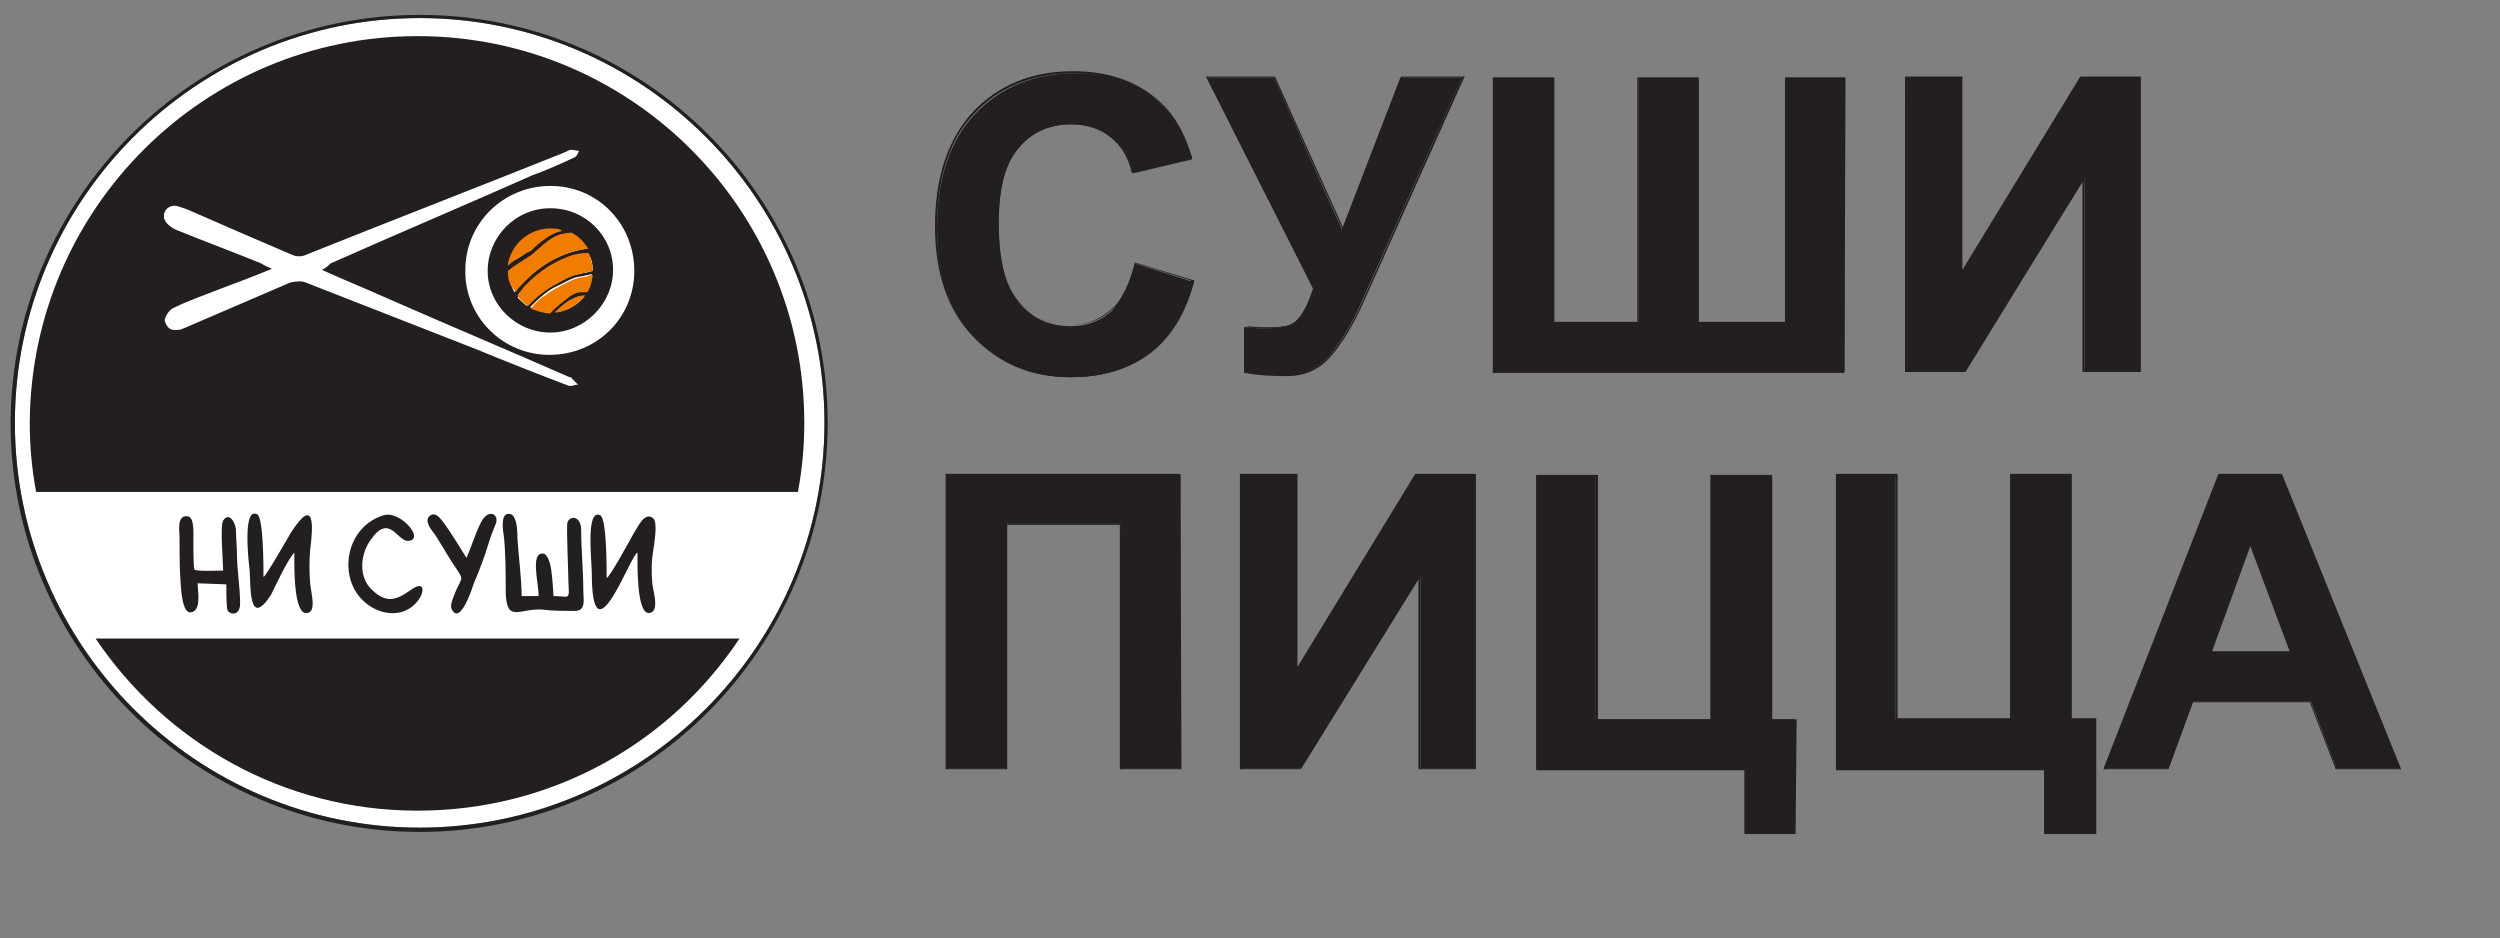
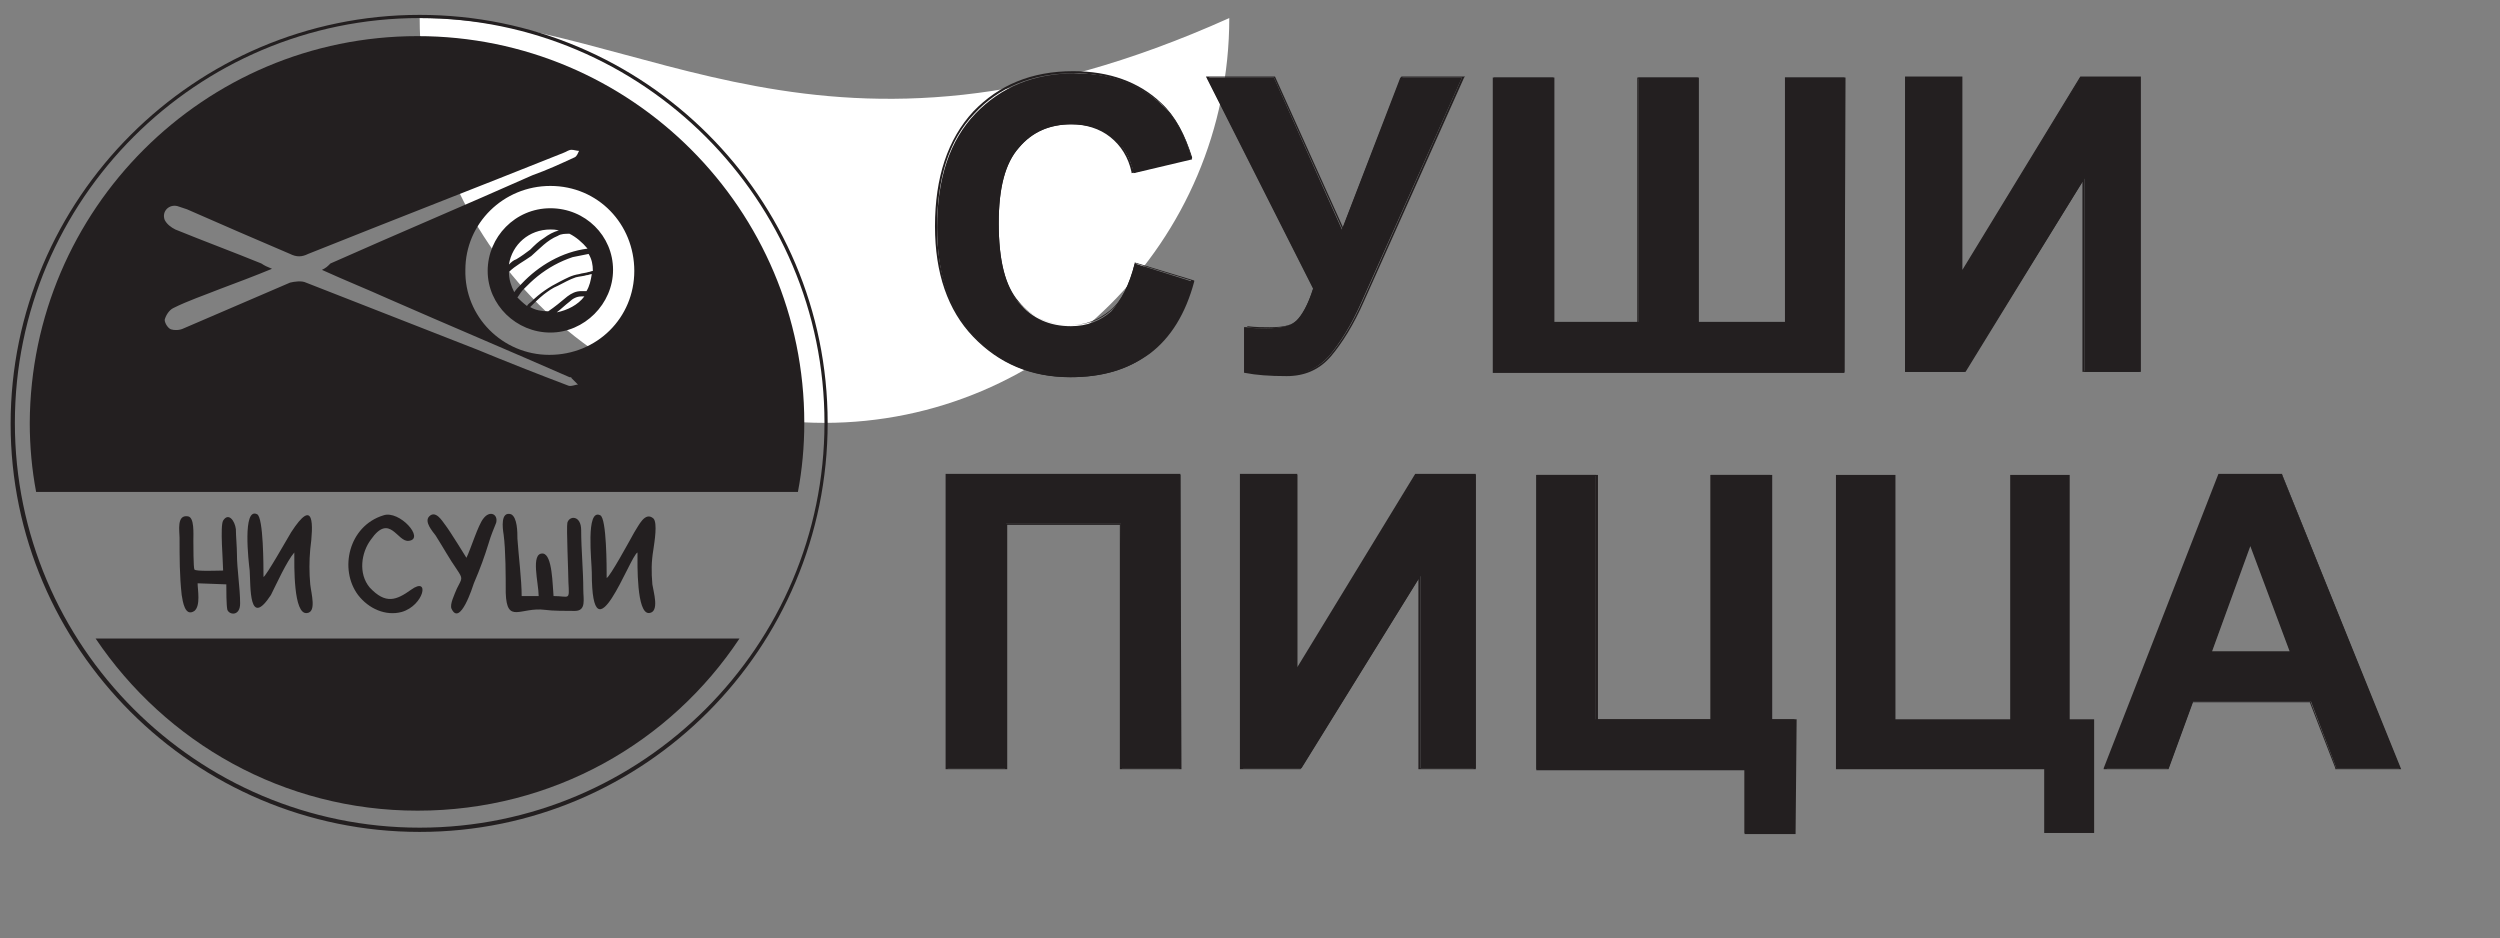
<svg xmlns="http://www.w3.org/2000/svg" version="1.1" id="Layer_1" x="0px" y="0px" viewBox="0 0 235.3 88.3" style="enable-background:new 0 0 235.3 88.3;" xml:space="preserve">
  <rect x="0" y="0" width="235.3" height="88.3" fill="#808080" stroke="none" />
  <style type="text/css">
	.st0{fill:#FFFFFF;}
	.st1{fill-rule:evenodd;clip-rule:evenodd;fill:#231F20;}
	.st2{fill:#231F20;}
	.st3{fill-rule:evenodd;clip-rule:evenodd;fill:#F07C00;}
</style>
  <g>
    <g>
-       <path class="st0" d="M39.5,1.7c-21,0-38.1,17.1-38.1,38.1c0,21,17.1,38.1,38.1,38.1s38.1-17.1,38.1-38.1    C77.6,18.8,60.5,1.7,39.5,1.7z" />
+       <path class="st0" d="M39.5,1.7c0,21,17.1,38.1,38.1,38.1s38.1-17.1,38.1-38.1    C77.6,18.8,60.5,1.7,39.5,1.7z" />
    </g>
    <g>
      <g>
        <path class="st1" d="M106.8,24.8l5.4,1.7c-0.8,3-2.2,5.3-4.1,6.8c-1.9,1.5-4.4,2.2-7.3,2.2c-3.7,0-6.7-1.3-9.1-3.8     c-2.4-2.5-3.5-5.9-3.5-10.3c0-4.6,1.2-8.2,3.6-10.7c2.4-2.5,5.5-3.8,9.4-3.8c3.4,0,6.1,1,8.2,3c1.3,1.2,2.2,2.9,2.8,5.1l-5.5,1.3     c-0.3-1.4-1-2.6-2-3.4c-1-0.8-2.3-1.2-3.8-1.2c-2.1,0-3.7,0.7-5,2.2c-1.3,1.5-1.9,3.8-1.9,7.1c0,3.5,0.6,6,1.9,7.5     c1.3,1.5,2.9,2.2,4.9,2.2c1.5,0,2.8-0.5,3.8-1.4C105.5,28.3,106.3,26.8,106.8,24.8L106.8,24.8z M106.8,24.8" />
      </g>
      <g>
        <path class="st2" d="M100.7,35.5c-3.7,0-6.7-1.3-9.1-3.8c-2.4-2.5-3.6-6-3.6-10.4c0-4.6,1.2-8.2,3.6-10.8C94,8,97.1,6.7,101,6.7     c3.4,0,6.2,1,8.3,3c1.3,1.2,2.2,2.9,2.9,5.1l0,0.1l-5.7,1.4l0-0.1c-0.3-1.4-1-2.5-2-3.3c-1-0.8-2.3-1.2-3.7-1.2     c-2,0-3.7,0.7-4.9,2.2c-1.3,1.4-1.9,3.8-1.9,7.1c0,3.5,0.6,5.9,1.9,7.4c1.2,1.5,2.9,2.2,4.8,2.2c1.5,0,2.7-0.5,3.8-1.4     c1.1-0.9,1.8-2.4,2.3-4.4l0-0.1l5.6,1.7l0,0.1c-0.8,3-2.2,5.3-4.2,6.8C106.1,34.8,103.7,35.5,100.7,35.5z M101,6.9     c-3.8,0-7,1.3-9.3,3.8c-2.4,2.5-3.5,6.1-3.5,10.7c0,4.3,1.2,7.8,3.5,10.2c2.3,2.5,5.4,3.7,9,3.7c2.9,0,5.4-0.7,7.3-2.2     c1.9-1.5,3.3-3.7,4.1-6.7l-5.2-1.6c-0.5,2-1.2,3.5-2.3,4.4c-1.1,1-2.4,1.4-3.9,1.4c-2,0-3.7-0.8-5-2.3c-1.3-1.5-1.9-4-1.9-7.5     c0-3.3,0.7-5.7,1.9-7.2c1.3-1.5,3-2.2,5.1-2.2c1.5,0,2.8,0.4,3.8,1.3c1,0.8,1.7,2,2.1,3.4l5.4-1.3c-0.6-2.2-1.6-3.8-2.8-5     C107.1,7.9,104.4,6.9,101,6.9z" />
      </g>
      <g>
        <path class="st1" d="M113.6,7.3l6.3,0l6.4,14.3l5.5-14.3l5.8,0l-9.4,21c-1,2.3-2.1,4-3.1,5.2c-1.1,1.2-2.4,1.8-4.1,1.8     c-1.6,0-2.9-0.1-3.9-0.3l0-4.2c0.8,0.1,1.5,0.1,2.1,0.1c1.3,0,2.2-0.2,2.8-0.7c0.6-0.5,1.1-1.5,1.6-3.1L113.6,7.3z M113.6,7.3" />
      </g>
      <g>
        <path class="st2" d="M121.1,35.4c-1.6,0-2.9-0.1-3.9-0.3l-0.1,0v-4.3l0.1,0c0.8,0.1,1.5,0.1,2.1,0.1c1.3,0,2.2-0.2,2.7-0.7     c0.5-0.5,1.1-1.5,1.6-3L113.5,7.2l6.5,0l6.4,14.2l5.5-14.2l6,0l-0.1,0.1l-9.4,21c-1,2.3-2.1,4-3.1,5.2     C124.2,34.8,122.8,35.4,121.1,35.4z M117.4,34.9c0.9,0.2,2.2,0.3,3.8,0.3c1.6,0,3-0.6,4-1.8c1-1.2,2.1-2.9,3.1-5.2l9.3-20.9     l-5.6,0l-5.6,14.4l-6.5-14.4l-6.1,0l10.1,19.7l0,0c-0.5,1.6-1.1,2.6-1.6,3.1c-0.6,0.5-1.5,0.7-2.8,0.7c-0.6,0-1.3,0-2.1-0.1V34.9     z" />
      </g>
      <g>
        <path class="st1" d="M140.6,7.3l5.6,0l0,23l8,0l0-23l5.6,0l0,23l8.2,0v-23l5.6,0l0,27.7l-33,0L140.6,7.3z M140.6,7.3" />
      </g>
      <g>
        <path class="st2" d="M173.6,35.1L173.6,35.1l-33.1,0l0-27.8l5.8,0l0,23l7.8,0l0-23l5.8,0l0,23l8.1,0v-23l5.7,0v0.1L173.6,35.1z      M140.6,34.9l32.8,0l0-27.5l-5.4,0v23l-8.4,0l0-23l-5.4,0v23l-8.1,0l0-23l-5.4,0V34.9z" />
      </g>
      <g>
        <path class="st1" d="M179.4,7.3l5.2,0l0,18.4l11.2-18.4l5.6,0V35h-5.2V16.8L184.9,35l-5.6,0L179.4,7.3z M179.4,7.3" />
      </g>
      <g>
        <path class="st2" d="M201.4,35l-5.4,0V17.1L185,35h-5.7V7.2l5.4,0v18.2l11.1-18.2l5.7,0V35z M196.2,34.9h5V7.4l-5.4,0L184.5,26     V7.4l-5,0v27.5l5.4,0l11.3-18.3V34.9z" />
      </g>
    </g>
    <g>
      <g>
        <path class="st1" d="M89.1,44.7l22,0l0,27.6h-5.6l0-23l-10.8,0l0,23l-5.6,0L89.1,44.7z M89.1,44.7" />
      </g>
      <g>
        <path class="st2" d="M111.2,72.4l-5.8,0l0-23l-10.6,0l0,23H89l0-27.8l22.1,0L111.2,72.4z M105.6,72.3h5.4l0-27.5l-21.8,0l0,27.5     l5.4,0l0-23l10.9,0L105.6,72.3z" />
      </g>
      <g>
        <path class="st1" d="M116.9,44.7l5.2,0v18.4l11.2-18.4h5.6l0,27.6l-5.2,0V54.2l-11.2,18.1h-5.6L116.9,44.7z M116.9,44.7" />
      </g>
      <g>
        <path class="st2" d="M138.9,72.4h-5.4l0-17.9l-11.1,17.9h-5.7l0-27.8h5.4l0,18.2l11.1-18.2l5.7,0L138.9,72.4z M133.7,72.3l5,0     l0-27.5h-5.4L122,63.4l0-18.6l-5,0l0,27.5h5.4L133.7,54L133.7,72.3z" />
      </g>
      <g>
        <path class="st1" d="M144.6,44.7h5.6v23l10.8,0v-23l5.6,0v23h2.3v10.7l-4.7,0v-6l-19.6,0V44.7z M144.6,44.7" />
      </g>
      <g>
        <path class="st2" d="M169,78.5h-4.8v-6l-19.6,0l0-27.8l5.8,0l0,23h10.6v-23h5.8l0,23h2.3L169,78.5z M164.3,78.3h4.5V67.8h-2.3     l0-23h-5.4l0,23h-10.9l0-23h-5.4l0,27.5l19.6,0V78.3z" />
      </g>
      <g>
        <path class="st1" d="M172.8,44.7l5.6,0l0,23h10.8v-23l5.6,0l0,23h2.3v10.7h-4.7v-6l-19.6,0L172.8,44.7z M172.8,44.7" />
      </g>
      <g>
-         <path class="st2" d="M197.2,78.5h-4.8v-6l-19.6,0V44.6h5.8v23h10.6l0-23h5.8v23h2.3V78.5z M192.5,78.3h4.5V67.8h-2.3v-23l-5.4,0     l0,23l-10.9,0v-23h-5.4v27.5l19.6,0L192.5,78.3z" />
-       </g>
+         </g>
      <g>
        <path class="st1" d="M225.9,72.3h-6l-2.4-6.3h-11.1l-2.3,6.3h-5.9l10.7-27.6l5.9,0L225.9,72.3z M215.6,61.4l-3.8-10.2l-3.7,10.2     H215.6z M215.6,61.4" />
      </g>
      <g>
        <path class="st2" d="M226,72.4h-6.2l0-0.1l-2.4-6.2h-11l-2.3,6.3l-6.1,0l0-0.1l10.8-27.7h6l0,0.1L226,72.4z M219.9,72.3h5.9     l-11-27.5l-5.8,0l-10.7,27.5h5.7l2.3-6.3h11.2l0,0.1L219.9,72.3z M215.8,61.5l-7.8,0l3.8-10.6L215.8,61.5z M208.2,61.3h7.3     l-3.7-9.9L208.2,61.3z" />
      </g>
    </g>
    <g>
      <g>
        <path class="st1" d="M39.3,3.4c20.1,0,36.4,16.3,36.4,36.4c0,2.2-0.2,4.4-0.6,6.5l-71.7,0c-0.4-2.1-0.6-4.3-0.6-6.5     C2.9,19.7,19.2,3.4,39.3,3.4L39.3,3.4z M30.3,25.4c2.2,1,4.2,1.8,6.2,2.7c5.7,2.5,11.4,4.9,17.1,7.4c0.1,0,0.2,0,0.2,0.1     c0.2,0.2,0.4,0.4,0.6,0.6c-0.3,0-0.6,0.2-0.9,0.1c-2.9-1.1-5.7-2.2-8.6-3.4c-5.4-2.1-10.7-4.2-16.1-6.3c-0.4-0.2-1.1-0.1-1.5,0     c-3.3,1.4-6.7,2.9-10,4.3c-0.4,0.2-0.9,0.2-1.2,0.1c-0.3-0.1-0.6-0.6-0.6-0.9c0.1-0.4,0.4-0.9,0.8-1.1c1.4-0.7,2.9-1.2,4.4-1.8     c1.6-0.6,3.2-1.2,4.9-1.9c-0.5-0.2-0.7-0.3-1-0.5c-2.7-1.1-5.4-2.1-8.1-3.2c-0.4-0.2-0.8-0.5-1-0.9c-0.3-0.8,0.4-1.5,1.2-1.3     c0.3,0.1,0.6,0.2,0.9,0.3c3.2,1.4,6.4,2.8,9.7,4.2c0.6,0.3,1.1,0.3,1.7,0c8-3.2,16-6.3,24-9.5c0.3-0.1,0.5-0.3,0.8-0.3     c0.2,0,0.5,0.1,0.7,0.1c-0.1,0.2-0.2,0.5-0.4,0.6c-1.3,0.6-2.6,1.2-4,1.7c-6.3,2.8-12.7,5.5-19,8.3     C30.8,25.1,30.7,25.2,30.3,25.4L30.3,25.4z M51.8,19.6c-3.3,0-5.9,2.7-5.9,5.9c0,3.2,2.7,5.8,5.9,5.8c3.2,0,5.9-2.7,5.9-5.9     C57.7,22.2,55.1,19.6,51.8,19.6L51.8,19.6z M59.7,25.5c0,4.4-3.5,7.9-8,7.9c-4.4,0-8-3.6-7.9-8c0-4.4,3.6-7.9,8-7.9     C56.3,17.5,59.7,21.1,59.7,25.5L59.7,25.5z M49.6,28.8c0.1-0.2,0.3-0.3,0.4-0.4c0.8-0.8,1.7-1.4,2.7-1.9c0.6-0.3,1.1-0.6,1.8-0.7     c0.3-0.1,0.6-0.1,0.9-0.2c0.1,0,0.3-0.1,0.4-0.1c0-0.6-0.1-1.1-0.4-1.6c-0.5,0.1-1,0.2-1.5,0.3c-1.2,0.4-2.3,1-3.3,1.8     c-0.5,0.4-0.9,0.8-1.3,1.2c-0.2,0.2-0.4,0.5-0.6,0.8C48.9,28.2,49.2,28.5,49.6,28.8L49.6,28.8z M53.6,22c-0.4,0-0.8,0-1.1,0.2     c-1,0.4-1.7,1.2-2.5,1.9c-0.7,0.5-1.5,0.9-2.1,1.5c0,0,0,0,0,0c0,0.7,0.2,1.3,0.5,1.9c0.2-0.3,0.4-0.5,0.7-0.8     c1.6-1.7,3.8-3,6.2-3.3C54.8,22.8,54.2,22.3,53.6,22L53.6,22z M48.6,24.4c0.5-0.3,0.9-0.6,1.3-0.9c0.4-0.4,0.8-0.8,1.3-1.1     c0.4-0.3,0.9-0.6,1.4-0.7c0,0,0,0,0,0c-0.3-0.1-0.6-0.1-0.8-0.1c-2,0-3.6,1.4-3.9,3.3C48.1,24.7,48.3,24.5,48.6,24.4L48.6,24.4z      M54.7,27.9c-0.4,0-0.8,0.2-1.1,0.5c-0.4,0.3-0.8,0.7-1.2,1c1-0.2,2-0.7,2.6-1.5C54.9,27.9,54.8,27.9,54.7,27.9L54.7,27.9z      M53.4,27.9c0.4-0.3,0.8-0.5,1.3-0.5c0.2,0,0.3,0,0.5,0c0.3-0.5,0.4-1,0.5-1.6c-0.2,0-0.3,0.1-0.5,0.1c-0.3,0.1-0.6,0.1-1,0.2     c-0.6,0.2-1.1,0.5-1.7,0.8c-0.5,0.2-0.9,0.5-1.3,0.8c-0.5,0.4-0.9,0.8-1.3,1.2c0.5,0.3,1.1,0.4,1.7,0.4     C52.2,28.9,52.8,28.4,53.4,27.9L53.4,27.9z M69.6,60.1C63.1,69.9,52,76.3,39.3,76.3c-12.6,0-23.7-6.4-30.3-16.2L69.6,60.1z      M69.6,60.1" />
      </g>
      <g>
        <path class="st1" d="M52.1,56.1c-0.1-1-0.1-3.9-1-4c-1.2-0.1-0.4,2.8-0.4,4h-1.6c0-1.5-0.3-3.9-0.4-5.4c0-0.6,0-2-0.6-2.3     c-1-0.3-0.8,1.3-0.7,1.9c0.2,1.5,0.2,4,0.2,5.5c0.1,3,1.4,1.3,3.7,1.6c0.7,0.1,2,0.1,2.8,0.1c1.1,0,0.8-1.1,0.8-2     c0-1.8-0.2-3.8-0.2-5.6c0-1.4-1.1-1.4-1.3-0.7c-0.1,0.4,0.1,4.8,0.1,5.6C53.6,56.6,53.6,56.1,52.1,56.1L52.1,56.1z M52.1,56.1" />
      </g>
      <g>
        <path class="st1" d="M60,52c0,1.1-0.1,5.8,1.1,5.7c1-0.1,0.4-2,0.3-2.7c-0.1-1.2-0.1-2.1,0.1-3.3c0.1-0.7,0.4-2.5,0-2.9     c-0.8-0.7-1.4,0.7-1.8,1.3c-0.5,0.9-2.3,4.2-2.6,4.3c0-1,0-5.6-0.6-5.9c-1.4-0.7-0.8,4.4-0.8,5.4C55.7,62.5,59.3,52.3,60,52     L60,52z M60,52" />
      </g>
      <g>
        <path class="st1" d="M27.7,52c0,1.2-0.1,5.9,1.2,5.7c0.9-0.1,0.4-1.8,0.3-2.7c-0.1-1.1-0.1-2.2,0-3.3c0.3-2.3,0.4-5-1.8-1.6     c-0.3,0.5-2.4,4.2-2.6,4.2c0-1,0-5.6-0.6-5.9c-1.4-0.7-0.8,4.5-0.7,5.3c0.1,1.5-0.1,5.5,2,2.3C26,55,27,52.8,27.7,52L27.7,52z      M27.7,52" />
      </g>
      <g>
        <path class="st1" d="M18.6,54.9l2.7,0.1c0,0.5,0,2,0.1,2.4c0.2,0.5,1.2,0.6,1.2-0.6c0-1.5-0.3-3.2-0.3-4.7c0-0.6-0.1-1.7-0.1-2.3     c-0.1-0.8-0.7-1.6-1.2-0.8c-0.3,0.5,0,3.9,0,4.7c-0.4,0-2.6,0.1-2.7-0.1c-0.1-0.1-0.1-2.4-0.1-2.7c0-0.7,0.1-2.2-0.5-2.3     c-1.1-0.2-0.8,1.4-0.8,2c0,1.9,0,3.6,0.2,5.4c0.1,0.6,0.3,2.1,1.2,1.5C18.9,57,18.6,55.5,18.6,54.9L18.6,54.9z M18.6,54.9" />
      </g>
      <g>
        <path class="st1" d="M36.1,48.5c-3.3,1-4.2,5.1-2.4,7.5c1,1.3,2.6,2,4.1,1.6c2.1-0.6,2.7-3.4,0.9-2.1c-1.4,1-2.4,1.4-3.9-0.2     C33.7,54,34,52,34.9,50.8c1.8-2.6,2.5,0.3,3.6,0.1C40,50.7,37.6,48,36.1,48.5L36.1,48.5z M36.1,48.5" />
      </g>
      <g>
        <path class="st1" d="M43.9,52.5c0,0-1.6-2.6-2-3.1c-0.3-0.4-0.9-1.4-1.5-0.8c-0.5,0.5,0.3,1.4,0.6,1.8c0.7,1.1,1.3,2.2,2,3.2     c0.6,0.9,0.5,0.8,0,1.8c-0.2,0.5-0.7,1.5-0.5,1.9c0.8,1.7,2-2.1,2.1-2.4c0.6-1.4,1-2.5,1.4-3.8c0.2-0.7,0.5-1.4,0.7-1.9     c0.2-0.8-0.6-1.2-1.2-0.4C45,49.4,44.3,51.7,43.9,52.5L43.9,52.5z M43.9,52.5" />
      </g>
      <g>
-         <path class="st3" d="M55.4,23.8c0.2,0.5,0.4,1.1,0.4,1.7l0,0l0,0c-0.1,0-0.3,0.1-0.4,0.1c-0.3,0.1-0.6,0.1-0.9,0.2     c-0.6,0.1-1.2,0.4-1.7,0.7c-1,0.5-1.9,1.1-2.7,1.9c-0.1,0.1-0.3,0.3-0.4,0.4l0,0l0,0c-0.4-0.3-0.8-0.6-1-1l0,0l0,0     c0.2-0.3,0.4-0.5,0.6-0.8c0.4-0.4,0.9-0.9,1.3-1.2c1-0.8,2.1-1.4,3.3-1.8C54.3,23.9,54.9,23.8,55.4,23.8L55.4,23.8L55.4,23.8z      M47.8,25.5C47.8,25.5,47.8,25.5,47.8,25.5L47.8,25.5L47.8,25.5c0.7-0.6,1.5-1,2.2-1.5c0.8-0.6,1.5-1.5,2.6-1.9     c0.4-0.1,0.8-0.2,1.2-0.2l0,0l0,0c0.6,0.3,1.1,0.8,1.5,1.4l0.1,0.1l-0.1,0c-2.4,0.3-4.5,1.6-6.1,3.3c-0.2,0.2-0.5,0.5-0.6,0.7     l-0.1,0.1l0-0.1C47.9,26.8,47.8,26.2,47.8,25.5L47.8,25.5z M48.6,24.4c-0.2,0.1-0.5,0.3-0.7,0.5L47.8,25l0-0.1     c0.3-1.9,2-3.4,4-3.4c0.3,0,0.6,0,0.9,0.1l0.2,0.1l-0.2,0.1c0,0,0,0,0,0c-0.5,0.1-1,0.4-1.4,0.7c-0.5,0.3-0.9,0.7-1.3,1.1     C49.5,23.8,49.1,24.1,48.6,24.4L48.6,24.4z M54.8,27.8c0.1,0,0.1,0,0.2,0l0.1,0L55,27.9c-0.6,0.8-1.6,1.4-2.6,1.5l-0.2,0l0.1-0.1     c0.4-0.4,0.8-0.7,1.2-1C53.9,28.1,54.3,27.9,54.8,27.8L54.8,27.8z M55.8,25.9c-0.1,0.6-0.2,1.1-0.5,1.6l0,0l0,0     c-0.2,0-0.3,0-0.5,0c-0.5,0-0.9,0.2-1.3,0.5c-0.6,0.5-1.2,0.9-1.7,1.5l0,0l0,0c-0.6,0-1.2-0.2-1.7-0.4l-0.1,0l0-0.1     c0.4-0.5,0.8-0.9,1.3-1.2c0.4-0.3,0.9-0.6,1.3-0.8c0.5-0.3,1.1-0.6,1.7-0.8c0.3-0.1,0.6-0.1,1-0.2C55.4,25.9,55.6,25.9,55.8,25.9     L55.8,25.9L55.8,25.9z M55.8,25.9" />
-       </g>
+         </g>
    </g>
    <g>
      <path class="st2" d="M39.5,78.3C18.3,78.3,1,61,1,39.9C1,18.7,18.3,1.4,39.5,1.4s38.4,17.2,38.4,38.4S60.7,78.3,39.5,78.3z     M39.5,1.7c-21,0-38.1,17.1-38.1,38.1c0,21,17.1,38.1,38.1,38.1s38.1-17.1,38.1-38.1C77.6,18.8,60.5,1.7,39.5,1.7z" />
    </g>
  </g>
</svg>